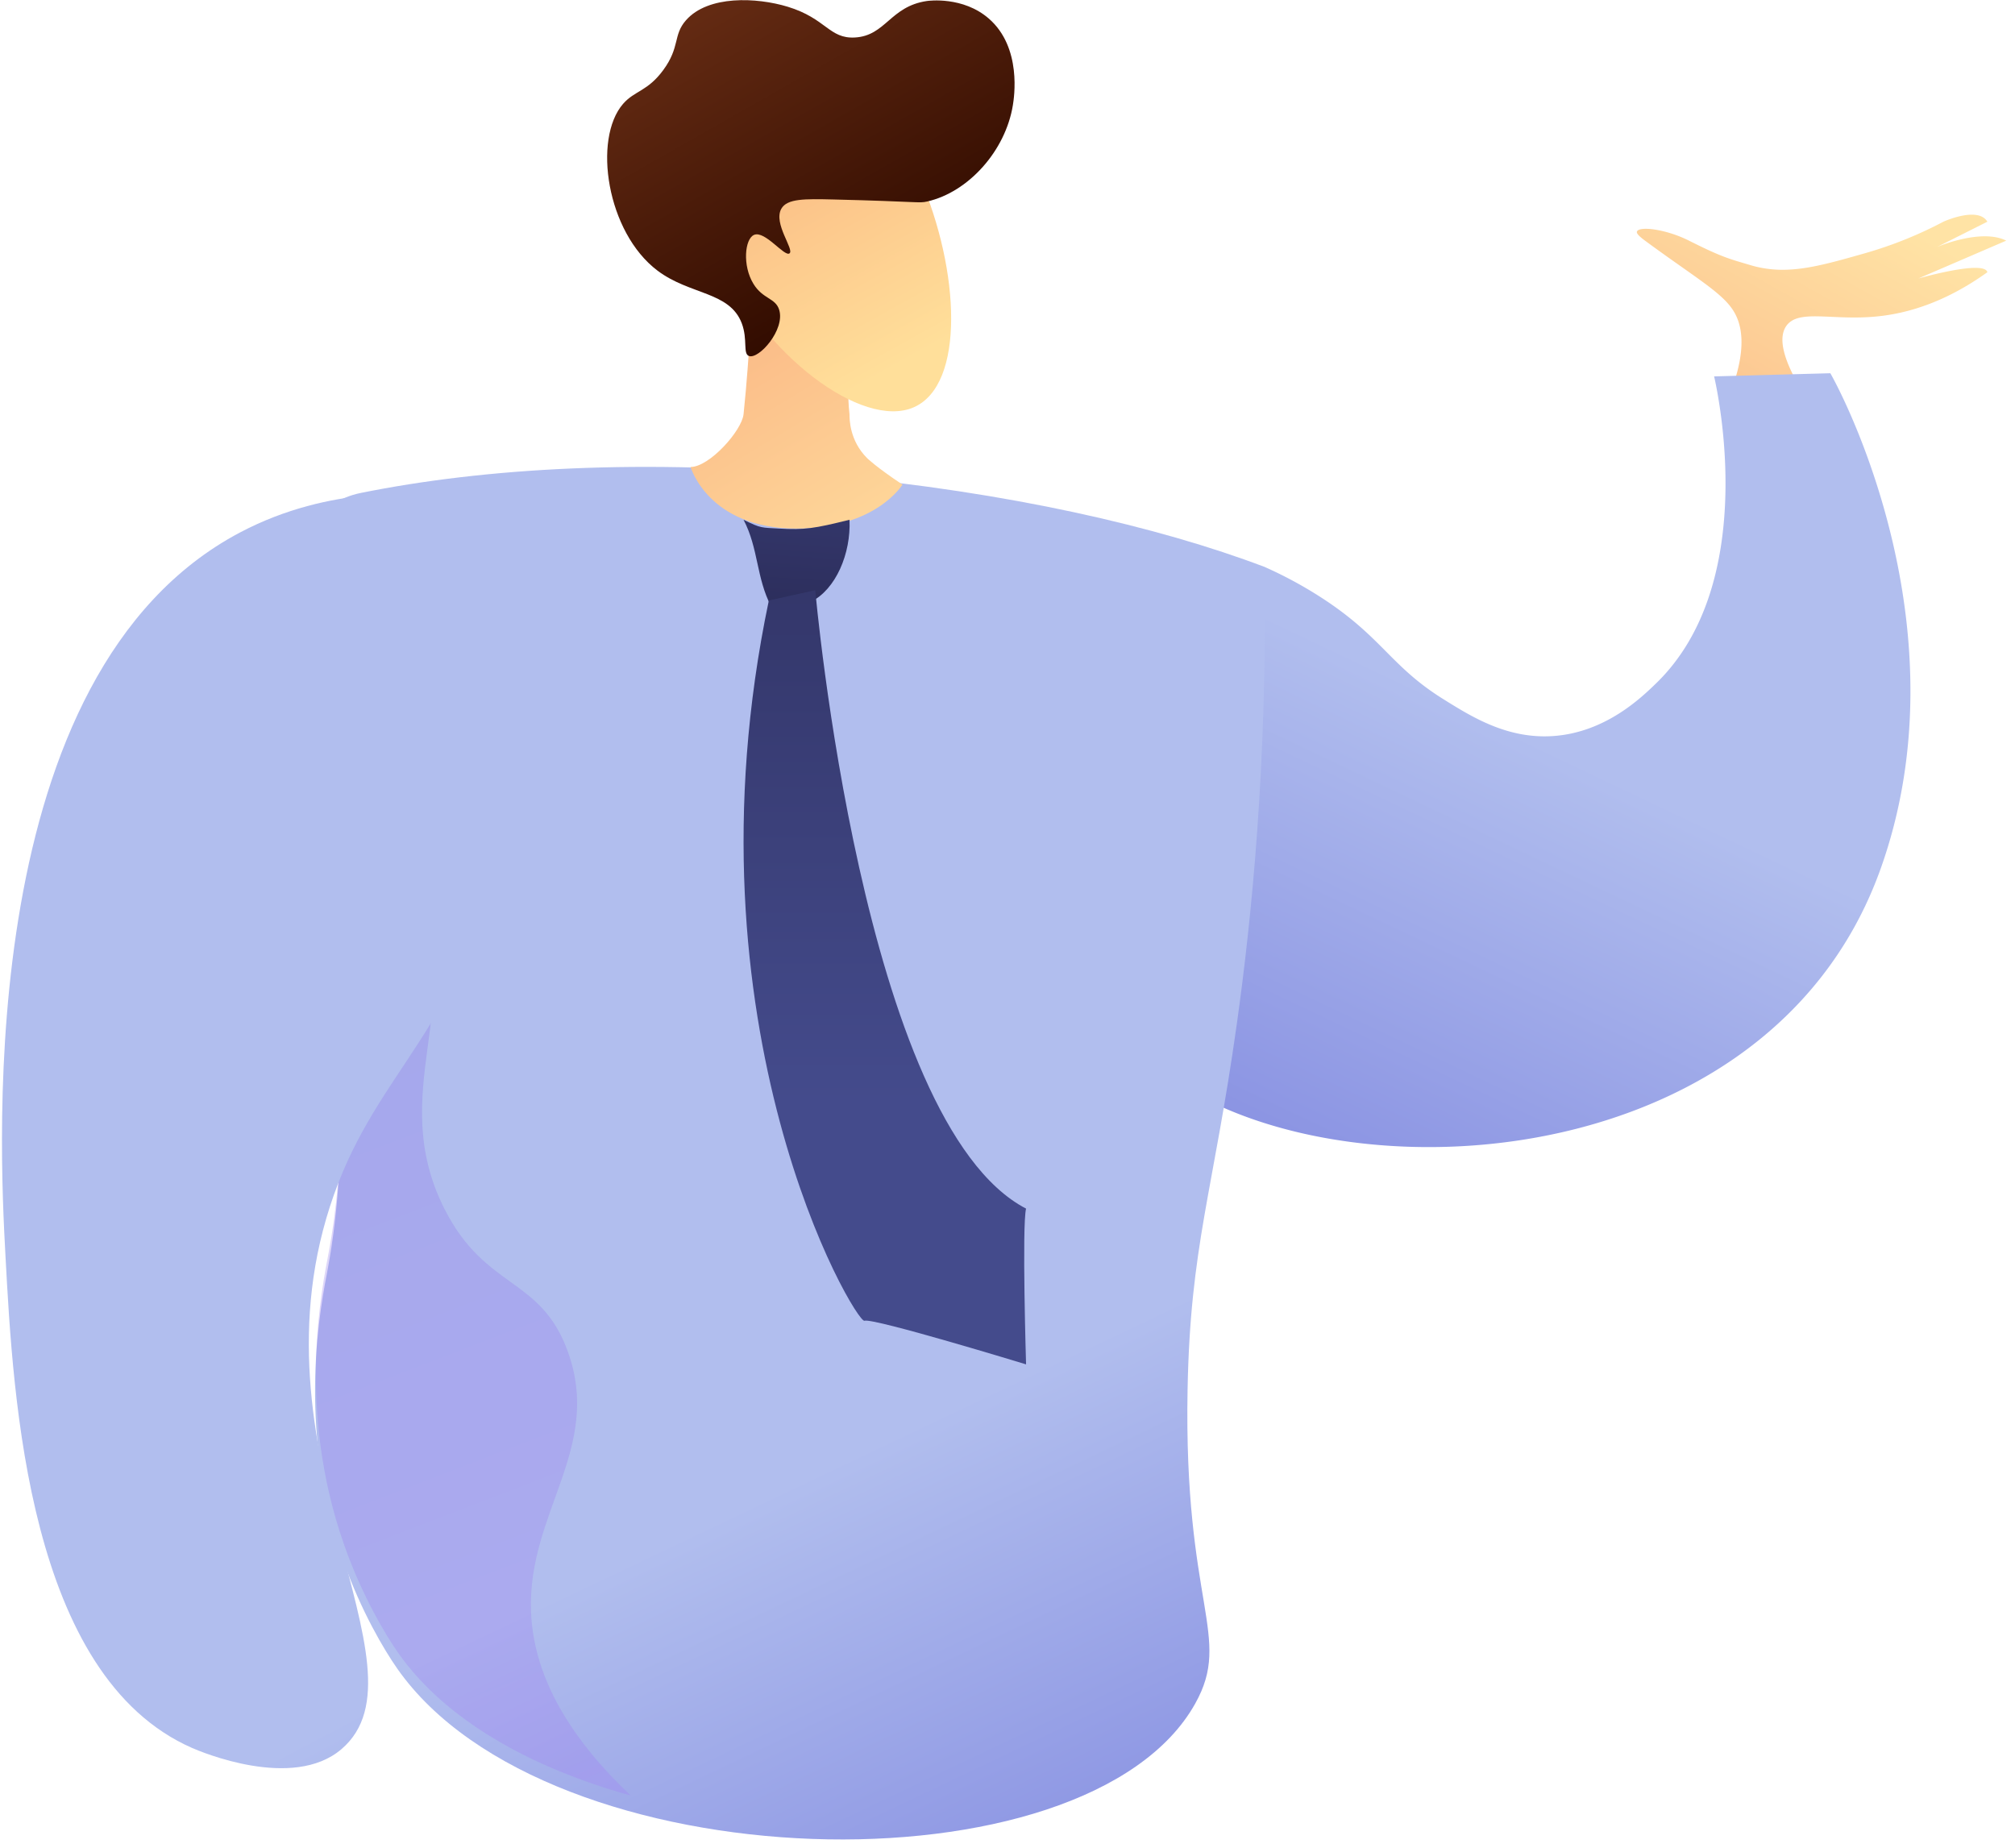
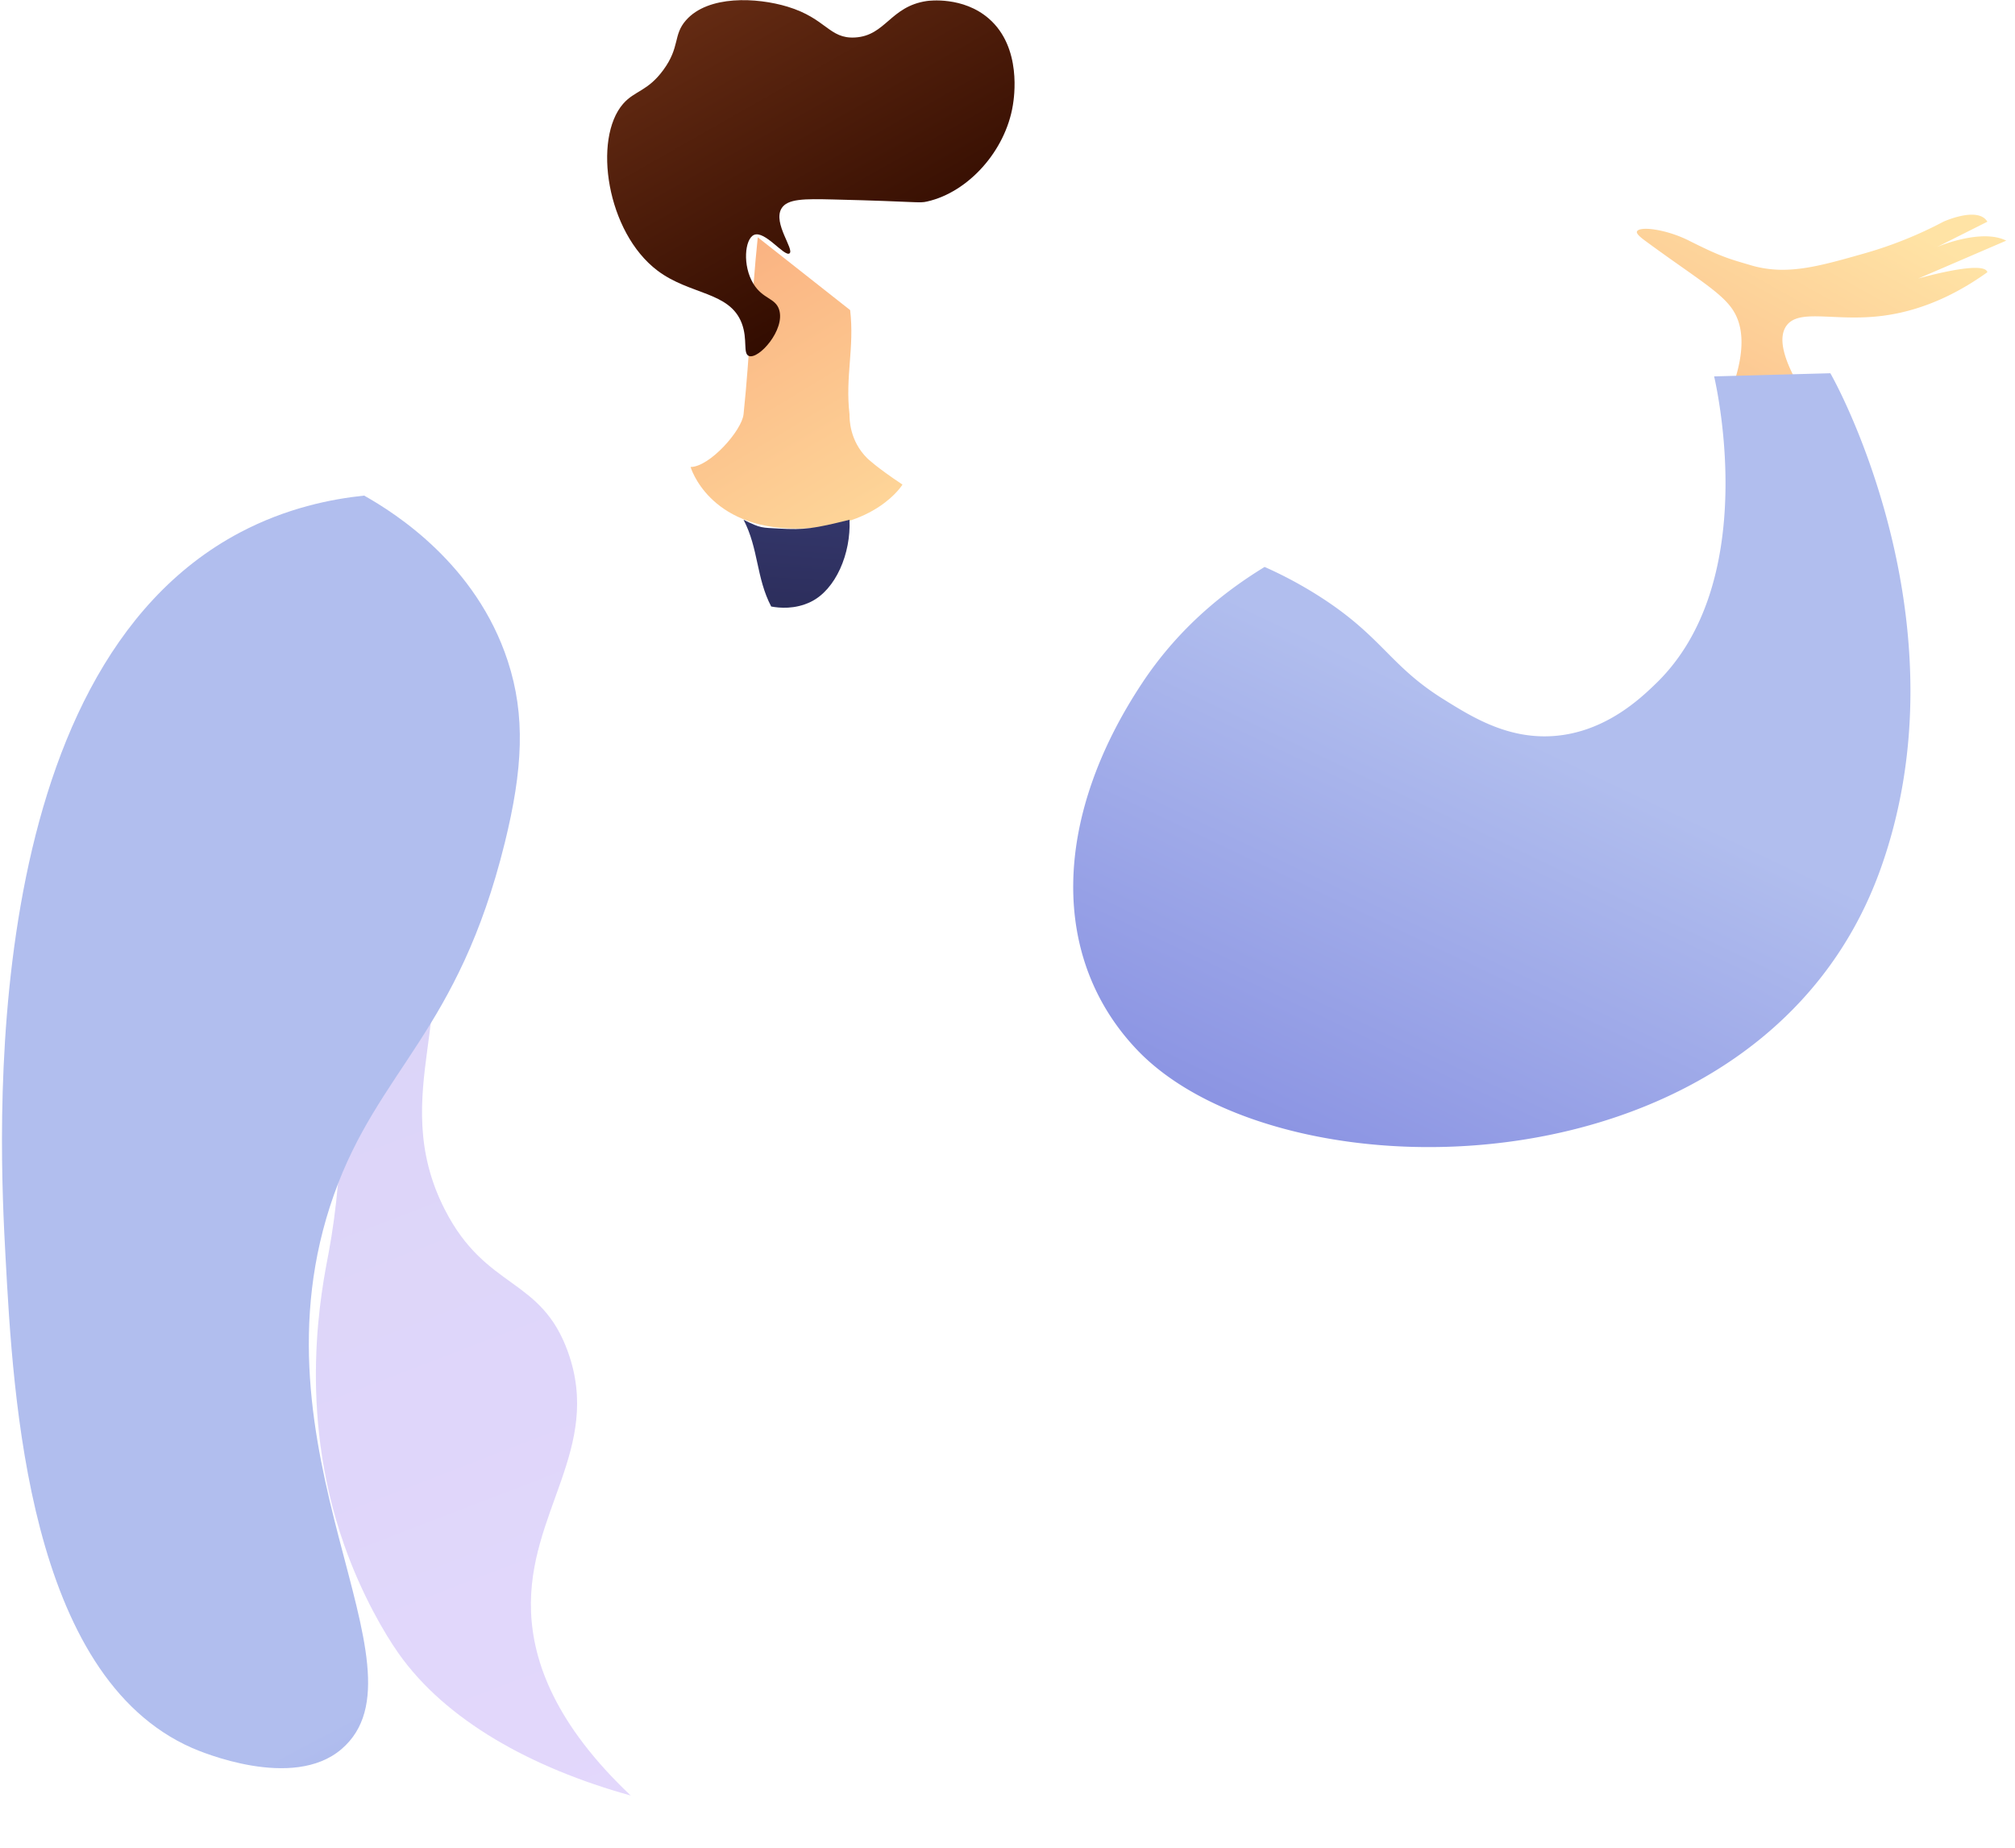
<svg xmlns="http://www.w3.org/2000/svg" width="229" height="210" fill="none">
-   <path fill="url(#a)" d="M196.948 43.856c1.592-4.612.954-7.14 0-8.61-1.329-2.052-4.374-3.753-9.995-7.894-.367-.27-1.003-.755-.922-1.02.198-.659 3.258-.318 5.919 1.02 3.859 1.94 4.663 2.089 6.956 2.774 4.053 1.214 7.617.2 13.034-1.34a46.156 46.156 0 0 0 8.924-3.588s3.926-1.794 4.997 0l-5.711 2.87s4.997-2.152 7.854-.717l-9.996 4.305s7.497-2.152 7.854-.717c-4.872 3.493-9.169 4.685-12.494 5.022-5.116.52-8.968-.88-10.352 1.076-1.117 1.58.043 4.398 1.429 6.816h-7.497v.003Z" />
+   <path fill="url(#a)" d="M196.948 43.856c1.592-4.612.954-7.14 0-8.61-1.329-2.052-4.374-3.753-9.995-7.894-.367-.27-1.003-.755-.922-1.02.198-.659 3.258-.318 5.919 1.02 3.859 1.94 4.663 2.089 6.956 2.774 4.053 1.214 7.617.2 13.034-1.34a46.156 46.156 0 0 0 8.924-3.588s3.926-1.794 4.997 0l-5.711 2.87s4.997-2.152 7.854-.717l-9.996 4.305s7.497-2.152 7.854-.717c-4.872 3.493-9.169 4.685-12.494 5.022-5.116.52-8.968-.88-10.352 1.076-1.117 1.58.043 4.398 1.429 6.816h-7.497v.003" />
  <path fill="url(#b)" d="M129.838 77.581c4.453-6.704 9.922-10.721 13.882-13.144a46.963 46.963 0 0 1 6.133 3.284c7.232 4.594 8.028 7.902 14.165 11.733 3.255 2.032 7.287 4.548 12.463 4.205 5.959-.395 10.042-4.354 11.739-5.999 11.643-11.286 7.088-32.667 6.587-34.88l13.207-.359c2.316 4.082 15.079 30.11 5.711 56.33-13.414 37.551-67.984 37.875-84.482 20.588-9.825-10.295-9.768-26.154.595-41.756v-.002Z" />
-   <path fill="url(#c)" d="M45.153 189.657c-1.489-2.123-4.111-6.52-6.128-12.244-5.453-15.477-2.491-29.365-1.756-33.3 2.311-12.38 2.79-34.519-3.886-77.123-.8-5.12 2.566-9.945 7.621-10.964 14.019-2.827 32.08-3.943 53.533-1.95 20.064 1.863 37.062 5.763 49.183 10.36.318 22.297-1.48 39.981-3.154 51.912-2.682 19.121-5.295 25.224-5.601 41.573-.46 24.602 5.133 28.069.87 35.7-12.251 21.931-73.598 20.42-90.683-3.964Z" />
  <path fill="url(#d)" d="M86.118 26.974c-.727 6.936-.888 13.166-1.614 20.102-.196 1.88-3.88 6-6.02 6 0 0 2.007 7 12.04 7 9.03 0 12.04-5 12.04-5-3.01-2-4.013-3-4.013-3-2.007-2-2.007-4.43-2.007-5-.501-4.283.575-7.547.073-11.83L86.12 26.972l-.001.002Z" />
-   <path fill="url(#e)" d="M82.102 29.746c4.534 10.459 15.88 19.113 21.744 16.546 5.864-2.568 5.239-15.577.706-26.036C100.017 9.798 91.333 5.81 85.471 8.378c-5.864 2.568-7.903 10.91-3.368 21.367l-.001.001Z" />
  <path fill="url(#f)" d="M89.727 28.798c-.572.43-2.805-2.646-4.042-2.097-1.044.464-1.327 3.485-.06 5.556 1.076 1.764 2.511 1.587 2.929 2.963.687 2.262-2.31 5.64-3.432 5.243-.72-.255-.123-1.87-.821-3.715-1.375-3.627-5.887-3.21-9.57-5.983-5.793-4.363-7.372-14.985-3.918-18.963 1.313-1.51 2.785-1.41 4.569-3.843 1.931-2.635 1.088-3.957 2.574-5.652C80.478-.568 86.013-.3 89.51.762c4.4 1.337 4.72 3.671 7.666 3.498 3.488-.204 3.991-3.532 8.15-4.144.24-.036 4.123-.546 7.047 1.992 3.797 3.296 2.868 9.035 2.737 9.849-.843 5.2-5.065 9.888-9.736 10.943-.984.222-.785.011-10.676-.229-3.269-.078-5.243-.103-5.901 1.052-.95 1.669 1.504 4.64.928 5.075h.001Z" />
  <path fill="url(#g)" d="M37.364 94.822c5.25 2.394 8.08 5.428 9.7 8.223 6.175 10.663-3.326 21.116 3.496 34.448 4.695 9.175 10.918 7.592 13.989 16.169 3.94 11.003-4.635 18.259-4.197 29.526.22 5.682 2.752 12.778 11.33 20.888-11.26-3.123-21.048-8.534-26.435-16.223-1.488-2.124-4.11-6.521-6.127-12.244-5.454-15.478-2.491-29.366-1.756-33.301 1.702-9.115 2.408-23.521 0-47.487v.001Z" opacity=".3" style="mix-blend-mode:multiply" />
  <path fill="url(#h)" d="M21.837 198.671C3.19 190.491 1.503 159.011.625 142.793c-.69-12.751-3.59-66.308 26.659-82.278 5.28-2.787 10.367-3.796 14.1-4.187 3.632 2.047 12.74 7.852 16.322 18.8 2.03 6.201 1.717 12.316-.336 20.65-5.313 21.564-14.332 25.699-19.417 40.003-10.344 29.099 11.545 53.86.856 63.02-5.532 4.741-16.015.289-16.972-.131v.001Z" />
  <path fill="url(#i)" d="M96.544 59.075c.178 3.838-1.564 7.943-4.396 9.326-1.806.88-3.578.706-4.504.533-1.715-3.287-1.425-6.572-3.14-9.859 2.007 1 2.05.883 4.013 1 2.894.17 4.014 0 8.027-1Z" />
-   <path fill="url(#j)" d="M92.653 67.075s5.318 60.592 23.957 70.292c-.478 1.94 0 17.704 0 17.704s-17.375-5.31-18.366-4.958c-.99.351-21.043-33.381-10.868-81.861l5.277-1.177Z" />
  <defs>
    <linearGradient id="a" x1="209.735" x2="157.931" y1="21.886" y2="115.305" gradientUnits="userSpaceOnUse">
      <stop stop-color="#FFE3A5" />
      <stop offset="1" stop-color="#F36F56" />
    </linearGradient>
    <linearGradient id="b" x1="173.605" x2="124.654" y1="83.842" y2="186.74" gradientUnits="userSpaceOnUse">
      <stop stop-color="#B1BEEE" />
      <stop offset="1" stop-color="#6064D6" />
    </linearGradient>
    <linearGradient id="c" x1="109.341" x2="157.793" y1="159.416" y2="261.265" gradientUnits="userSpaceOnUse">
      <stop stop-color="#B1BEEE" />
      <stop offset="1" stop-color="#6064D6" />
    </linearGradient>
    <linearGradient id="d" x1="98.488" x2="41.298" y1="72.383" y2="-22.727" gradientUnits="userSpaceOnUse">
      <stop stop-color="#FFE1A0" />
      <stop offset="1" stop-color="#F36F56" />
    </linearGradient>
    <linearGradient id="e" x1="102.359" x2="58.418" y1="41.443" y2="-37.748" gradientUnits="userSpaceOnUse">
      <stop stop-color="#FFDF9A" />
      <stop offset="1" stop-color="#F36F56" />
    </linearGradient>
    <linearGradient id="f" x1="77.099" x2="101.97" y1="-12.211" y2="31.505" gradientUnits="userSpaceOnUse">
      <stop stop-color="#753519" />
      <stop offset="1" stop-color="#320C00" />
    </linearGradient>
    <linearGradient id="g" x1="77.851" x2="-19.971" y1="230.194" y2="-23.704" gradientUnits="userSpaceOnUse">
      <stop stop-color="#AA80F9" />
      <stop offset="1" stop-color="#6165D7" />
    </linearGradient>
    <linearGradient id="h" x1="61.257" x2="114.163" y1="183.781" y2="284.687" gradientUnits="userSpaceOnUse">
      <stop stop-color="#B1BEEE" />
      <stop offset="1" stop-color="#6064D6" />
    </linearGradient>
    <linearGradient id="i" x1="91.37" x2="88.097" y1="32.113" y2="78.957" gradientUnits="userSpaceOnUse">
      <stop stop-color="#444B8C" />
      <stop offset="1" stop-color="#26264F" />
    </linearGradient>
    <linearGradient id="j" x1="100.557" x2="100.557" y1="125.394" y2="18.985" gradientUnits="userSpaceOnUse">
      <stop stop-color="#444B8C" />
      <stop offset="1" stop-color="#26264F" />
    </linearGradient>
  </defs>
</svg>